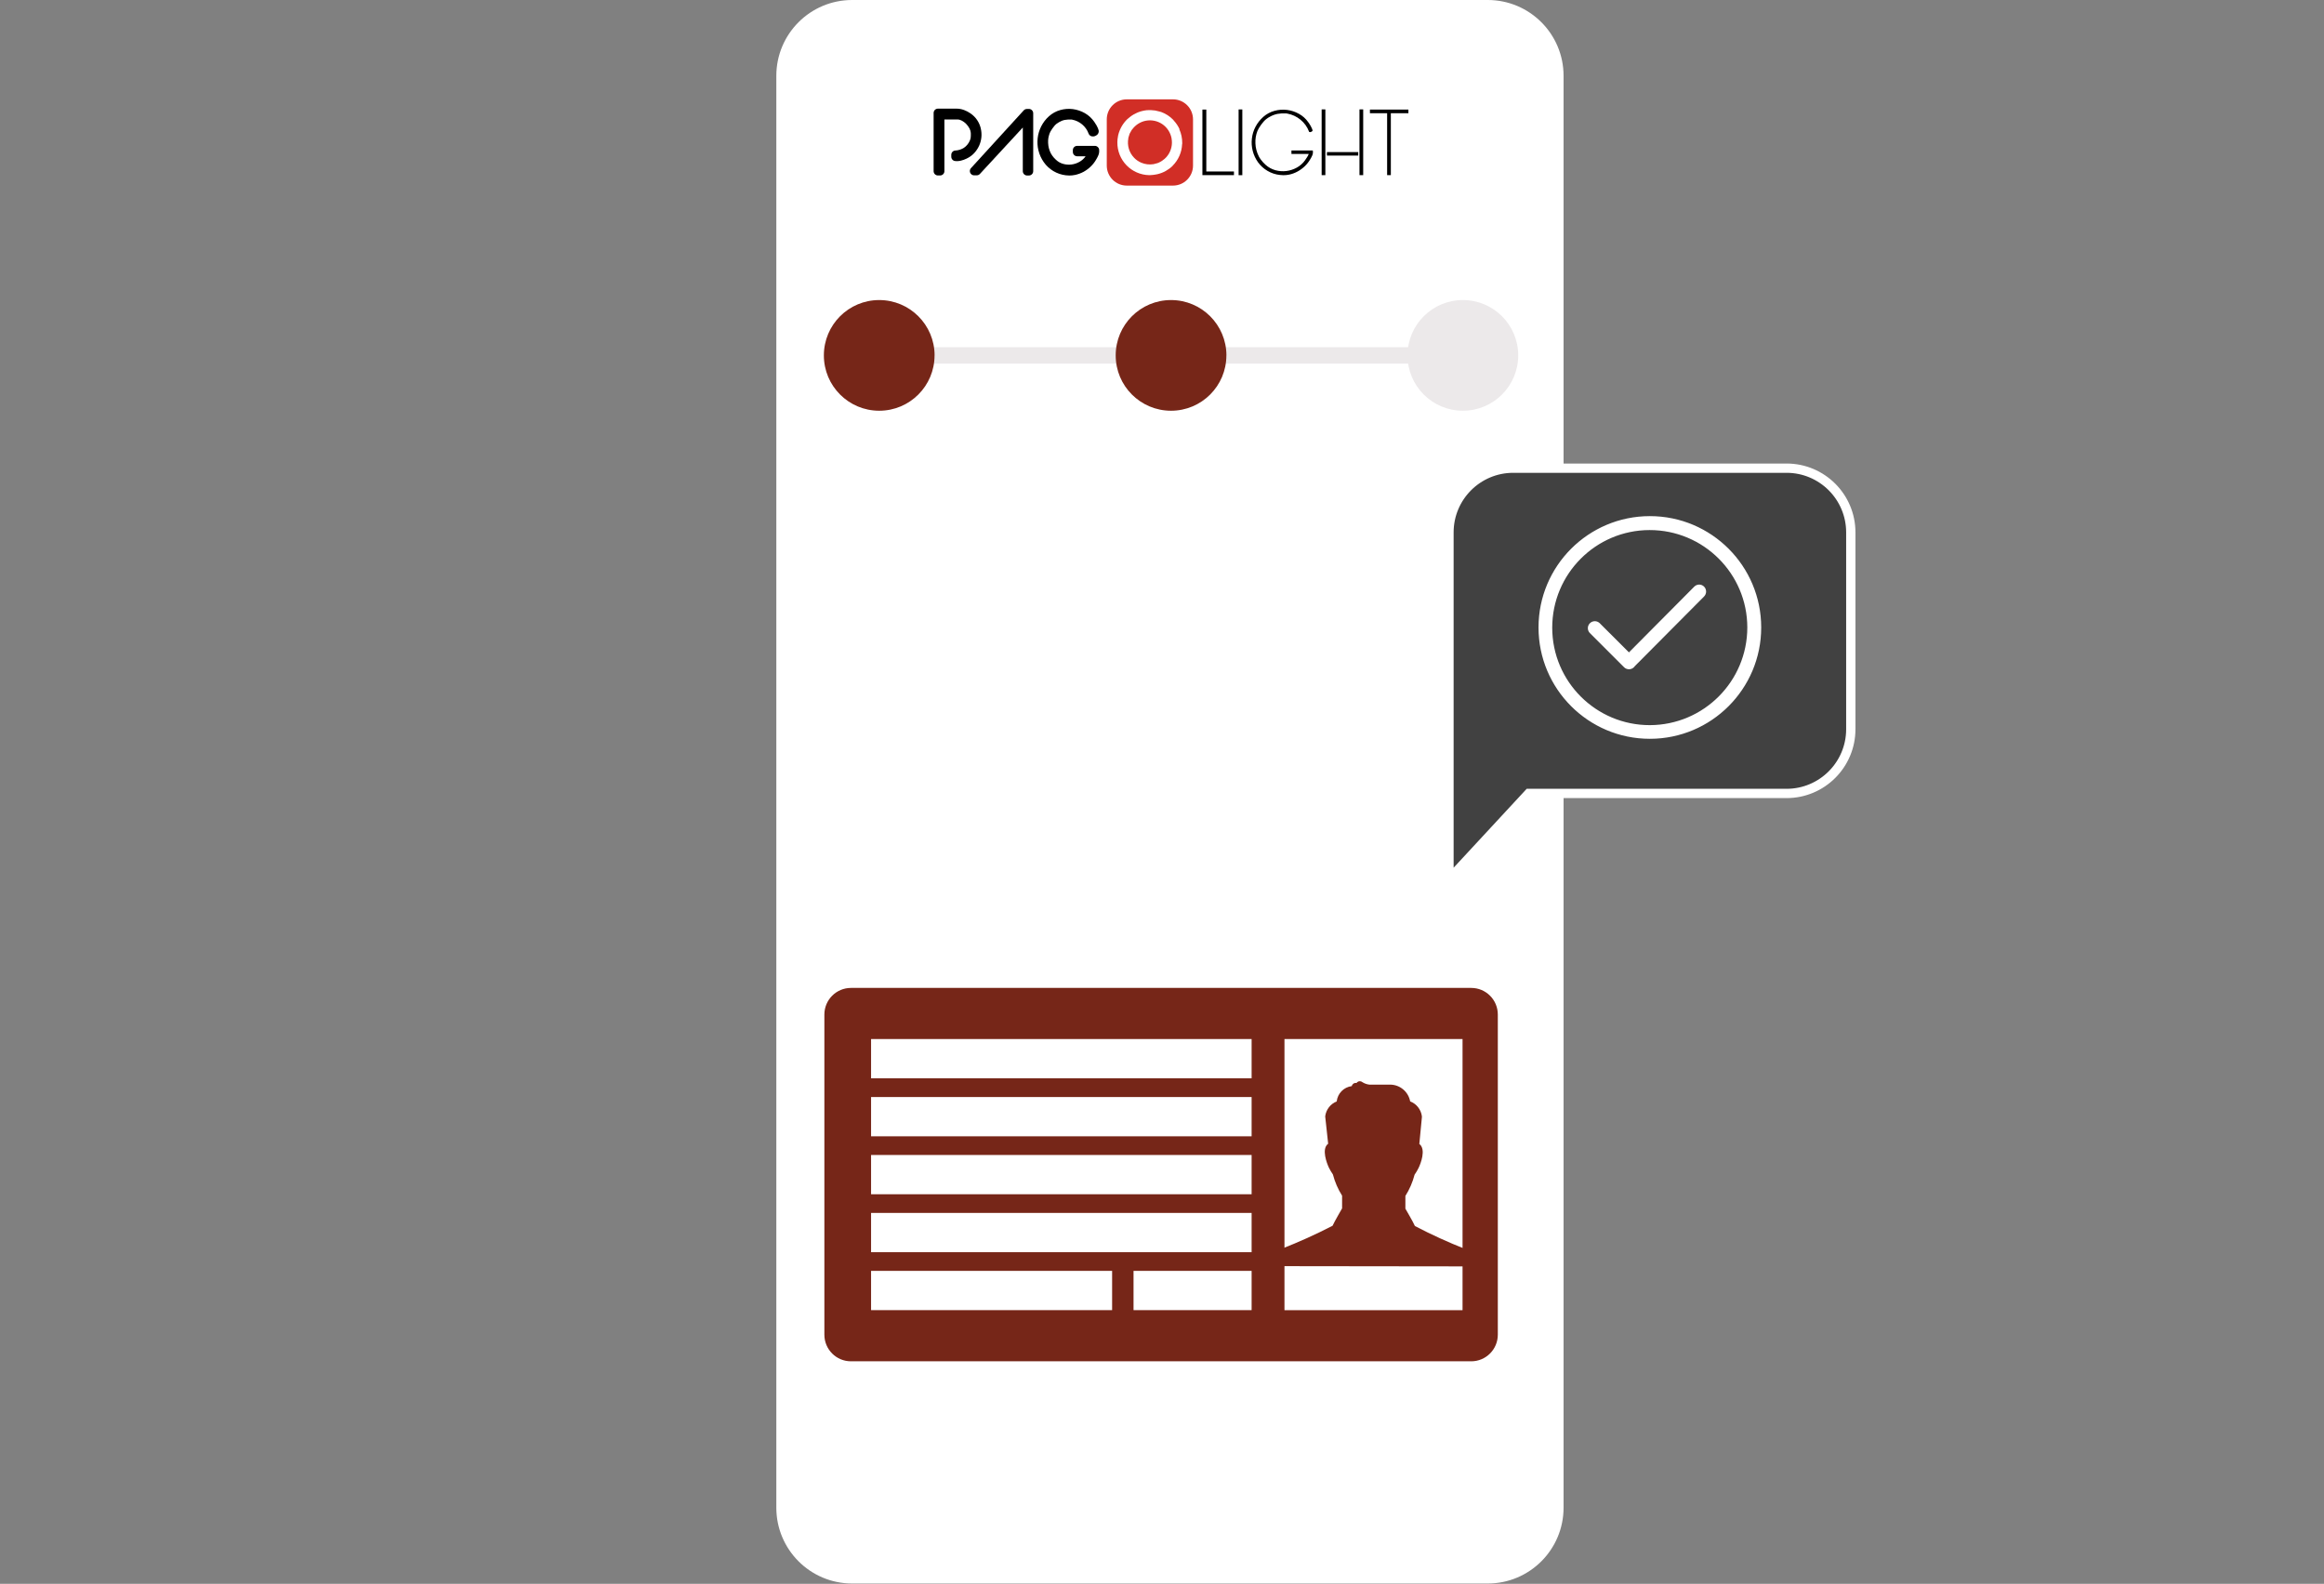
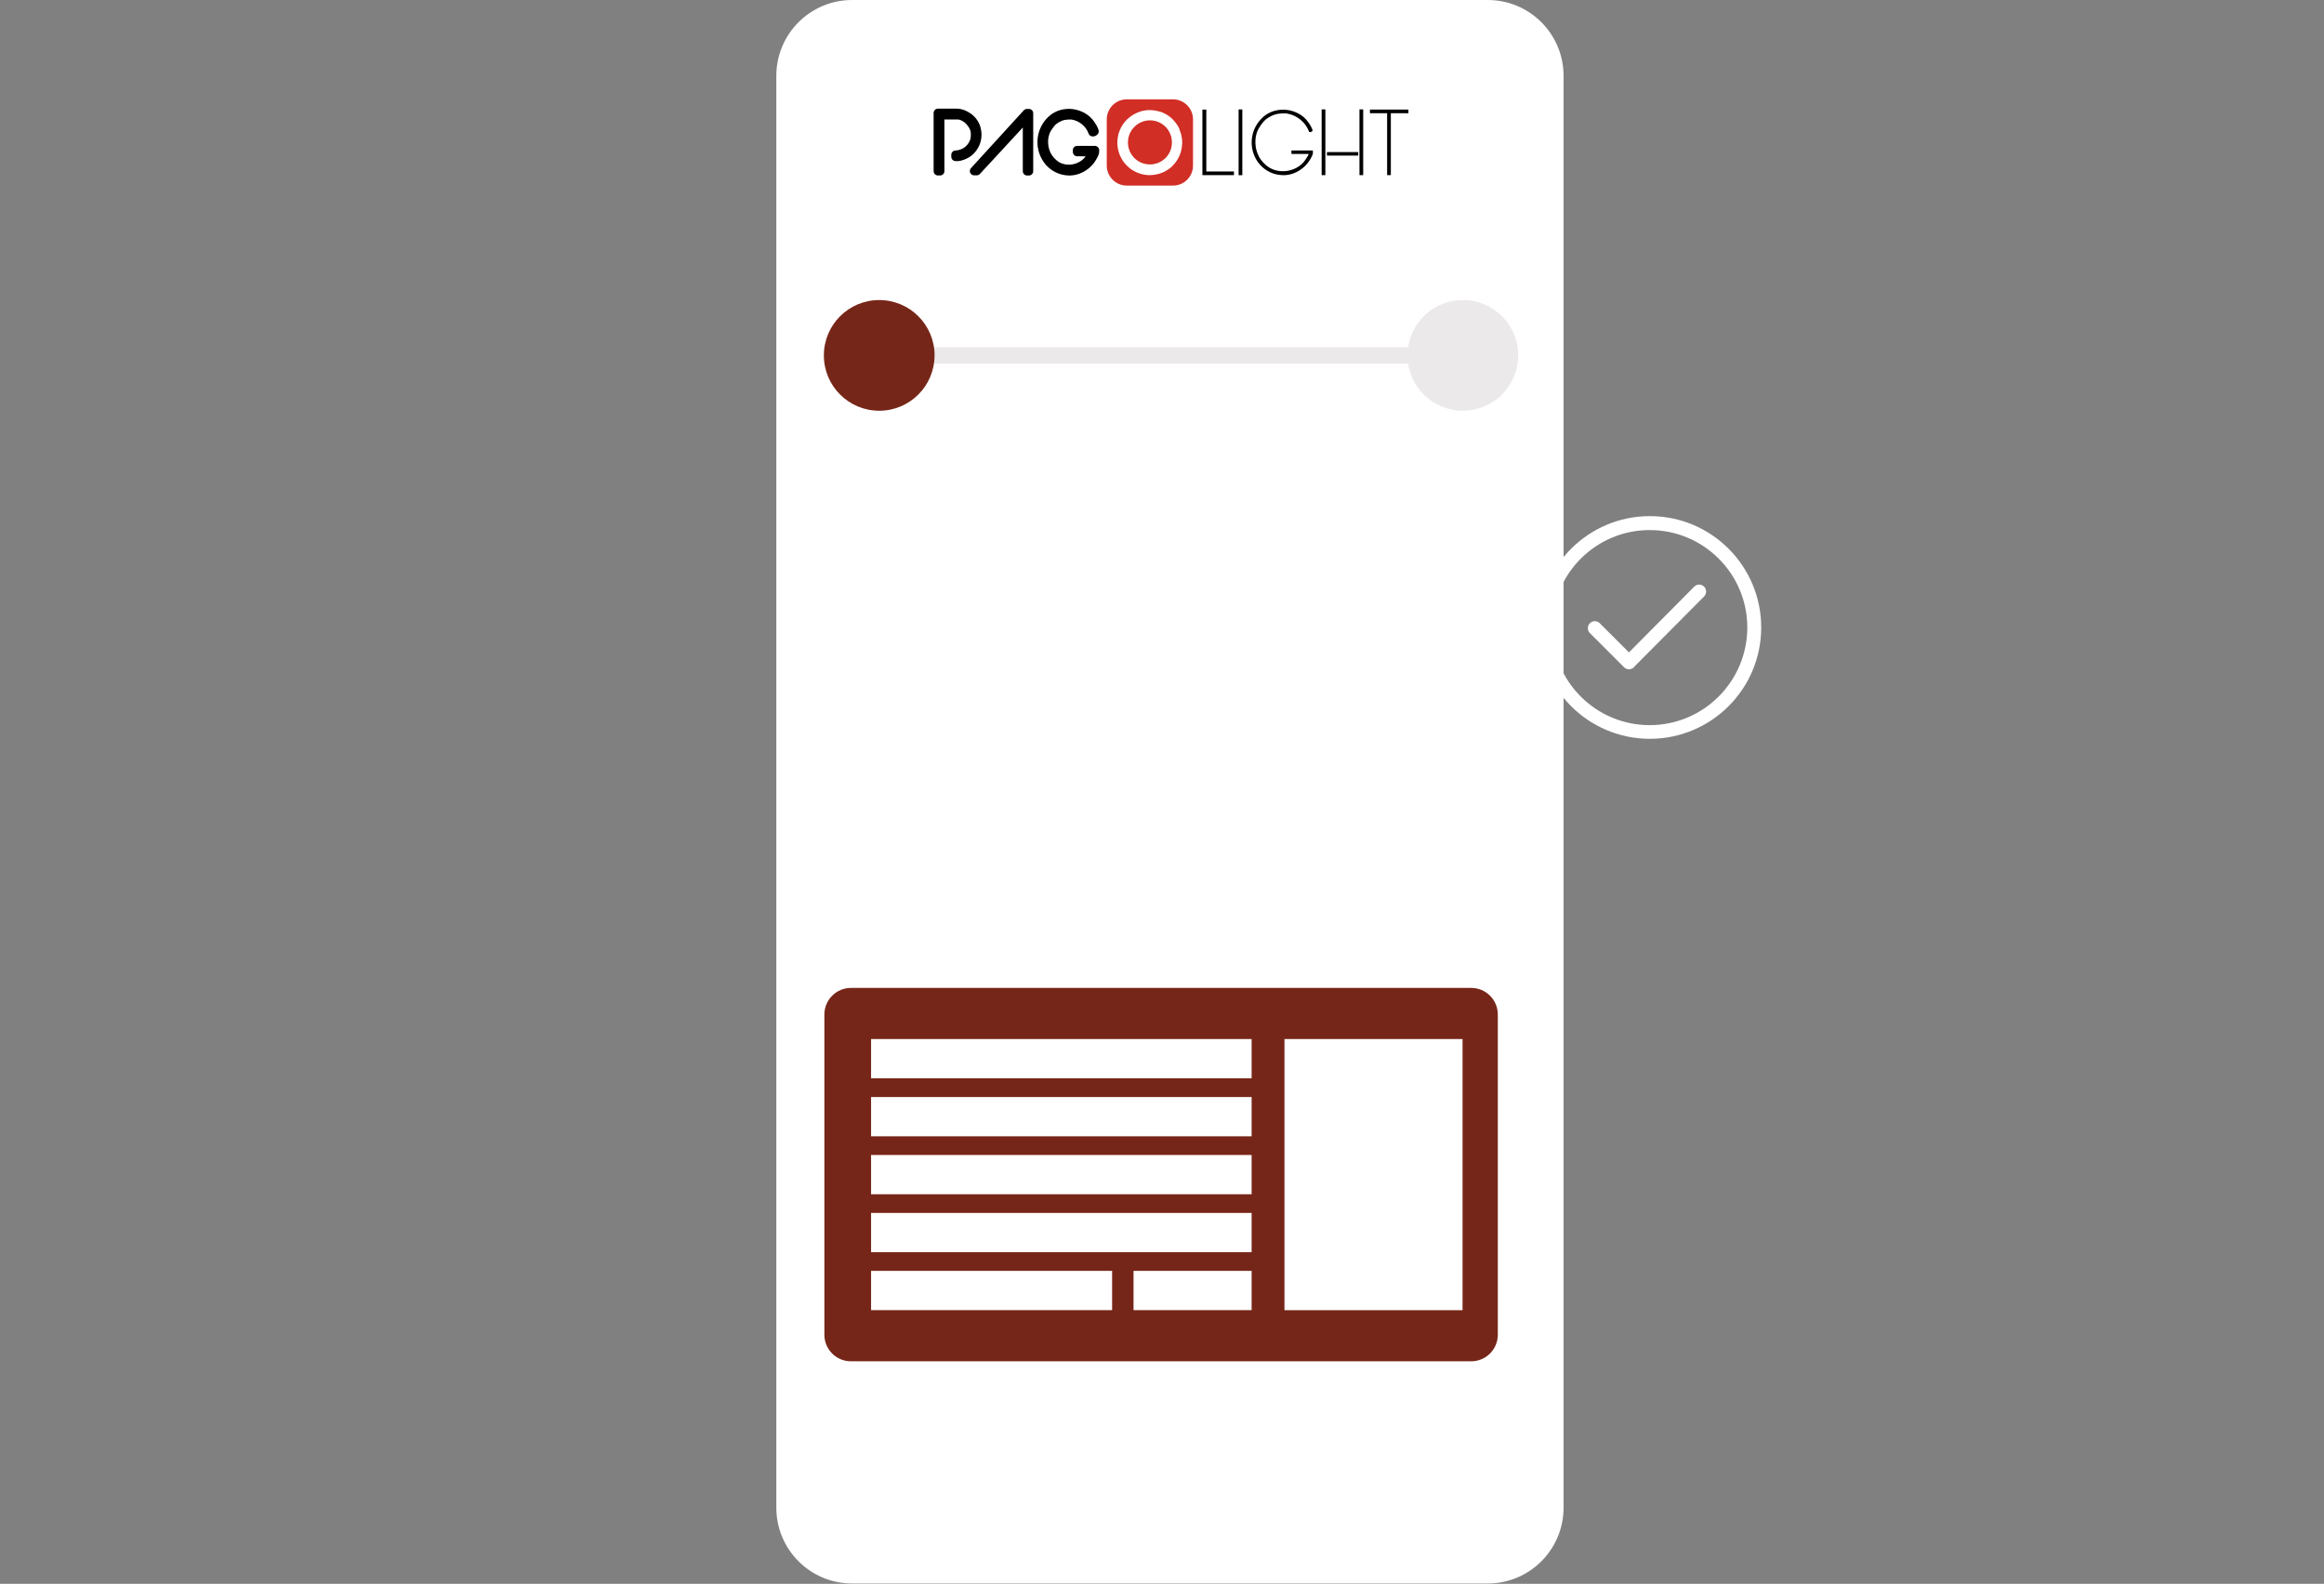
<svg xmlns="http://www.w3.org/2000/svg" id="Livello_2" viewBox="0 0 500.11 340.84">
  <rect x="0" y="0" width="500.11" height="340.84" fill="#808080" stroke="none" />
  <defs>
    <style>.cls-1{fill:#fff;}.cls-2{fill:#d12e26;}.cls-3{fill:#762618;}.cls-4{fill:none;}.cls-5{fill:#ece9ea;}.cls-6{fill:#414141;stroke:#fff;stroke-width:2px;}</style>
  </defs>
  <g id="Livello_2-2">
    <g id="Livello_1-2">
      <rect class="cls-4" y=".73" width="500.11" height="339.38" />
      <g id="Raggruppa_10666">
        <g id="Raggruppa_10575">
          <g id="Raggruppa_10515">
            <path id="Tracciato_19134" class="cls-1" d="m320.15,340.77h-136.77c-9.02,0-16.32-7.31-16.32-16.32V16.32c0-9.01,7.3-16.32,16.32-16.32h136.77c9.02,0,16.32,7.31,16.32,16.32v308.13c0,9.02-7.31,16.32-16.32,16.32" />
            <path id="Tracciato_19140" class="cls-2" d="m222.97,29.51s0-.01,0-.01h0Z" />
            <rect id="Rettangolo_2931" class="cls-4" x="200.92" y="21.38" width="102.15" height="18.55" />
            <path id="Tracciato_19145" d="m259.59,23.58h-.84v14.11h6.79v-.79h-5.95s0-13.32,0-13.32Z" />
            <rect id="Rettangolo_2932" x="266.54" y="23.55" width=".8" height="14.15" />
            <path id="Tracciato_19146" d="m282.5,32.38h-4.59v.75h3.72c-.04.1-.08.2-.13.3-.06.13-.13.26-.21.38l-.21.31c-.11.17-.19.29-.23.35-.46.66-1.07,1.2-1.77,1.59-.7.39-1.46.64-2.25.74-.79.1-1.6.04-2.37-.17-.79-.22-1.52-.62-2.12-1.17-.38-.34-.72-.71-1.02-1.12-.31-.41-.55-.87-.73-1.36-.17-.46-.3-.93-.37-1.41s-.08-.97-.06-1.45c.03-.44.1-.88.22-1.31.11-.43.28-.84.51-1.22.29-.49.63-.96,1-1.39s.83-.79,1.33-1.05c.52-.3,1.08-.52,1.67-.64.61-.11,1.23-.14,1.85-.11.04,0,.08,0,.12.02.05.01.1.02.15.02,1.05.19,2.04.65,2.86,1.33.4.33.76.72,1.07,1.14.31.43.56.9.75,1.4l.03.07.07.03c.12.04.25.03.37-.04.09-.04.17-.09.24-.15l.05-.09v-.11c-.05-.19-.13-.38-.22-.56-.1-.2-.19-.37-.25-.48l-.03-.04c-.06-.08-.11-.17-.16-.26-.07-.13-.16-.26-.26-.38-.52-.75-1.21-1.37-2.01-1.81-.79-.44-1.67-.73-2.57-.84s-1.82-.04-2.69.2c-.89.24-1.71.68-2.4,1.29s-1.26,1.33-1.69,2.15c-.41.78-.67,1.63-.77,2.5-.22,1.8.25,3.62,1.3,5.11.55.76,1.25,1.4,2.06,1.87.81.48,1.72.78,2.66.88.25.03.51.05.76.05.41,0,.82-.04,1.22-.12.64-.13,1.25-.36,1.82-.67.57-.31,1.1-.7,1.57-1.15s.87-.97,1.19-1.53c.16-.25.29-.52.41-.79.13-.29.17-.6.13-.91l-.02-.14h0Z" />
            <rect id="Rettangolo_2933" class="cls-4" x="200.92" y="21.38" width="102.15" height="18.55" />
            <rect id="Rettangolo_2934" x="292.55" y="23.54" width=".8" height="14.15" />
            <rect id="Rettangolo_2935" x="284.41" y="23.54" width=".8" height="14.15" />
            <rect id="Rettangolo_2936" x="285.55" y="32.73" width="6.73" height=".75" />
            <path id="Tracciato_19147" d="m294.8,23.58v.79h3.7v13.32h.8v-13.32h3.78v-.79s-8.28,0-8.28,0Z" />
            <path id="Tracciato_19148" d="m211.06,27.63c-.15-.63-.41-1.23-.77-1.77-.38-.58-.88-1.07-1.45-1.46-.42-.3-.89-.54-1.37-.72-.52-.2-1.07-.3-1.63-.3h-4c-.51,0-.93.41-.93.93v12.52c0,.51.41.93.93.93h.46c.51,0,.93-.41.93-.92h0v-11.13h2.82c.31,0,.62.09.9.24.36.18.68.42.96.71.29.29.53.63.72.99.16.3.25.62.28.96.02.32,0,.64-.02.96-.03.25-.1.5-.21.73-.27.61-.7,1.13-1.24,1.5-.56.36-1.21.56-1.87.59-.49.03-.86.44-.86.92v.42c0,.47.35.87.82.92.44.05.89.02,1.32-.1.38-.09.75-.23,1.11-.4.63-.29,1.2-.69,1.67-1.19.44-.47.8-1.01,1.07-1.59.26-.58.43-1.2.49-1.83.06-.63.02-1.27-.13-1.89" />
            <path id="Tracciato_19149" d="m221.4,23.45h-.42c-.26,0-.51.11-.68.3l-11.35,12.43c-.35.38-.32.96.06,1.31.17.16.39.24.62.24h.56c.26,0,.51-.11.68-.3l9.23-9.99v9.4c0,.51.42.93.93.93h.38c.51,0,.93-.42.93-.93h0v-12.47c0-.51-.42-.93-.93-.93h0" />
            <path id="Tracciato_19150" d="m236.53,32.19c-.06-.46-.45-.8-.92-.8h-3.81c-.51,0-.93.41-.93.92h0v.39c0,.51.42.93.93.93h1.82c-.34.49-.79.89-1.31,1.19-.53.3-1.11.5-1.72.58-.6.08-1.21.03-1.79-.13-.59-.16-1.13-.47-1.57-.89-.3-.27-.57-.57-.8-.9-.23-.32-.41-.66-.54-1.03-.14-.36-.23-.73-.29-1.12-.05-.38-.07-.77-.05-1.16.02-.35.08-.69.18-1.03.08-.32.2-.62.36-.9.24-.41.51-.79.82-1.16.27-.32.6-.58.97-.78.38-.23.8-.4,1.24-.49.48-.08.96-.11,1.44-.09.07.01.13.02.18.03.39.08.76.2,1.12.37.73.35,1.36.88,1.83,1.54.24.34.43.7.57,1.09.1.26.3.46.55.55.32.11.66.08.96-.08.15-.07.28-.17.4-.28.17-.19.27-.43.27-.69,0-.08,0-.15-.03-.22-.06-.23-.14-.45-.25-.66-.1-.2-.18-.35-.24-.47-.03-.05-.06-.1-.1-.14-.02-.03-.05-.08-.08-.14-.08-.15-.18-.29-.28-.43-.53-.76-1.22-1.39-2.02-1.85-.79-.45-1.67-.74-2.57-.86-.9-.11-1.82-.05-2.7.2-.91.25-1.74.71-2.44,1.34-.69.61-1.25,1.35-1.67,2.17-.4.79-.66,1.65-.76,2.53-.1.88-.05,1.77.16,2.63.22.91.61,1.77,1.15,2.54.54.78,1.25,1.43,2.06,1.92.82.49,1.73.8,2.68.91.25.03.51.05.76.05.42,0,.84-.04,1.25-.13.64-.14,1.26-.37,1.84-.68.57-.32,1.1-.71,1.56-1.17.46-.45.86-.97,1.17-1.54.16-.26.3-.54.42-.82.17-.39.22-.81.17-1.23" />
            <path id="Tracciato_19151" class="cls-2" d="m242.48,39.94h9.94c2.38,0,4.31-1.93,4.31-4.31h0v-9.94c0-2.38-1.93-4.31-4.31-4.31h-9.94c-2.38,0-4.31,1.93-4.31,4.31v9.94c0,2.38,1.93,4.31,4.31,4.31" />
            <path id="Tracciato_19152" class="cls-1" d="m250.54,34.24c-.15.13-.31.25-.47.36-.09.06-.18.12-.28.17-.21.12-.42.23-.64.31-.05.02-.09.03-.14.04-.23.08-.47.14-.71.19l-.1.02c-.88.14-1.79.03-2.61-.32h0c-.58-.25-1.1-.6-1.53-1.05h0c-1.08-1.11-1.54-2.67-1.25-4.19,0-.03,0-.07,0-.1.05-.17.1-.35.16-.52.04-.13.07-.26.12-.38s.13-.24.2-.36c.08-.15.16-.32.26-.46.04-.05.08-.09.12-.14.32-.43.72-.81,1.16-1.11l.05-.03c2.18-1.43,5.11-.82,6.54,1.37.35.54.59,1.14.7,1.77v.04h0c.22,1.24-.07,2.52-.8,3.55h0c-.22.31-.48.6-.78.85m3.28-6.48c-.32-.68-.74-1.31-1.25-1.85,0-.02-.02-.04-.04-.06,0,0-.02-.02-.02-.03-.02-.02-.02-.04-.04-.05-.72-.74-1.59-1.31-2.56-1.67-.1-.04-.21-.06-.31-.09l-.12-.03c-.28-.08-.56-.15-.85-.2l-.13-.02c-.29-.04-.59-.07-.89-.08h-.16c-.2,0-.4,0-.61.02h-.04c-.39.04-.77.11-1.14.21-.09.03-.19.05-.28.08-.16.05-.32.11-.48.17-.11.04-.21.09-.31.14-.23.1-.45.22-.67.34-.13.07-.26.15-.38.24s-.23.16-.34.25c-.16.12-.31.25-.46.38-.06.05-.11.09-.17.14-.45.44-.85.95-1.17,1.5-.02.04-.05.08-.07.12-.07.13-.13.26-.2.39-.04.08-.08.15-.11.24-.04.1-.08.2-.12.31s-.09.23-.13.35c-.02.07-.04.14-.06.21-.04.16-.09.31-.12.47,0,.02,0,.04,0,.06-.09.42-.14.86-.14,1.29h0c-.05,3.86,3.02,7.03,6.88,7.09h.07c.14,0,.28-.02.42-.03.09,0,.18,0,.27-.02.13,0,.25-.03.38-.05.15-.02.31-.05.46-.08.08-.02.16-.03.23-.05,1.19-.29,2.28-.9,3.16-1.75h0s.02-.04.03-.05c1.23-1.23,1.96-2.88,2.03-4.61,0-.05.02-.1.03-.15v-.04s0-.04,0-.07c0-1.03-.2-2.05-.63-2.99" />
            <rect id="Rettangolo_2937" class="cls-4" x="200.92" y="21.38" width="102.15" height="18.55" />
            <path id="Tracciato_19153" class="cls-5" d="m326.71,76.48c0,6.58-5.33,11.91-11.91,11.91s-11.91-5.33-11.91-11.91,5.33-11.91,11.91-11.91h0c6.58,0,11.91,5.33,11.91,11.91" />
            <rect id="Rettangolo_2938" class="cls-5" x="189.19" y="74.72" width="127" height="3.53" />
            <path id="Tracciato_19154" class="cls-3" d="m201.11,76.48c0,6.58-5.33,11.91-11.91,11.91s-11.91-5.33-11.91-11.91,5.33-11.91,11.91-11.91,11.91,5.33,11.92,11.91" />
            <path id="Tracciato_19160" class="cls-3" d="m316.6,292.95h-133.48c-3.16,0-5.72-2.56-5.72-5.73v-68.89c0-3.16,2.56-5.73,5.72-5.73h133.48c3.16,0,5.72,2.56,5.72,5.73v68.89c0,3.16-2.56,5.73-5.72,5.73" />
            <rect id="Rettangolo_2945" class="cls-1" x="187.45" y="223.6" width="81.89" height="8.45" />
            <rect id="Rettangolo_2946" class="cls-1" x="187.45" y="236.08" width="81.89" height="8.45" />
            <rect id="Rettangolo_2947" class="cls-1" x="187.45" y="248.55" width="81.89" height="8.45" />
            <rect id="Rettangolo_2948" class="cls-1" x="187.45" y="261.02" width="81.89" height="8.45" />
            <rect id="Rettangolo_2949" class="cls-1" x="187.45" y="273.49" width="51.87" height="8.45" />
            <rect id="Rettangolo_2950" class="cls-1" x="243.93" y="273.49" width="25.41" height="8.45" />
            <rect id="Rettangolo_2951" class="cls-1" x="276.41" y="223.6" width="38.32" height="58.35" />
-             <path id="Tracciato_19161" class="cls-3" d="m263.91,76.48c0,6.58-5.33,11.91-11.91,11.91s-11.91-5.33-11.91-11.91,5.33-11.91,11.91-11.91,11.91,5.33,11.92,11.91" />
-             <path id="Tracciato_19167" class="cls-3" d="m271.75,272.47c.65-1.82,2.14-3.21,4.01-3.72,3.75-1.46,7.43-3.12,11-4.97.33-.76,2.05-3.74,2.05-3.74v-2.73c-.89-1.42-1.56-2.96-1.98-4.58-.32-.46-.61-.95-.86-1.45,0,0-1.47-3.04-.62-4.62.11-.21.27-.39.46-.53l-.62-5.74c-.02-.08-.02-.16,0-.24.2-1.41,1.14-2.6,2.46-3.12.19-1.72,1.52-3.08,3.24-3.3.03-.13.09-.26.18-.36.2-.26.54-.38.86-.31l.13-.18c.33-.27.8-.27,1.12,0,.45.29.97.47,1.5.53h4.55c2.09.05,3.85,1.56,4.23,3.61,1.36.52,2.33,1.74,2.52,3.19.01.08.01.16,0,.24l-.55,5.74c.2.13.36.31.46.53.86,1.58-.6,4.6-.62,4.62-.25.51-.54.99-.86,1.45-.42,1.62-1.09,3.16-1.98,4.58v2.73s1.74,2.98,2.05,3.74c3.54,1.85,7.18,3.51,10.89,4.97,1.87.5,3.37,1.89,4.01,3.72" />
            <rect id="Rettangolo_2952" class="cls-4" x="278.73" y="228.87" width="33.08" height="39.37" />
          </g>
        </g>
        <g id="Raggruppa_10574">
-           <path id="Tracciato_19408" class="cls-6" d="m311.81,189.28l17.16-18.53h55.48c7.64,0,13.83-6.19,13.83-13.83h0v-42.34c0-7.64-6.19-13.83-13.83-13.83h-58.81c-7.64,0-13.83,6.19-13.83,13.83h0v74.7h0Z" />
          <path id="Tracciato_19409" class="cls-1" d="m355.04,158.57c-13.01,0-23.55-10.55-23.55-23.56s10.55-23.55,23.56-23.55,23.55,10.55,23.55,23.56c-.02,13-10.55,23.54-23.56,23.55m0-44.94c-11.81,0-21.4,9.56-21.41,21.37,0,11.81,9.56,21.4,21.37,21.41,11.81,0,21.4-9.56,21.41-21.37v-.02c-.01-11.8-9.57-21.36-21.37-21.38" />
          <path id="Tracciato_19410" class="cls-1" d="m355.04,111.87c12.78,0,23.15,10.36,23.15,23.15s-10.36,23.15-23.15,23.15-23.15-10.36-23.15-23.14c.01-12.78,10.37-23.13,23.15-23.15m0,44.98c12.05,0,21.82-9.75,21.83-21.79.01-12.05-9.75-21.82-21.79-21.83s-21.82,9.75-21.83,21.79h0c0,12.04,9.75,21.81,21.79,21.83m0-45.79c-13.23,0-23.96,10.73-23.96,23.96s10.73,23.96,23.96,23.96,23.96-10.73,23.96-23.96-10.72-23.96-23.95-23.96h0m0,44.98c-11.59.02-21.01-9.37-21.02-20.96s9.37-21.01,20.96-21.02,21.01,9.37,21.02,20.96h0c-.01,11.59-9.38,20.98-20.96,21.02" />
          <path id="Tracciato_19411" class="cls-1" d="m350.56,143.62c-.29,0-.57-.11-.77-.32l-7.41-7.41c-.43-.43-.43-1.12,0-1.54.43-.43,1.12-.43,1.54,0l6.62,6.62,14.35-14.44c.2-.2.48-.32.77-.32s.56.11.76.32c.43.42.43,1.11,0,1.54h0l-14.95,15.05-.02.04c-.04.05-.08.1-.12.15-.2.2-.48.32-.77.32" />
          <path id="Tracciato_19412" class="cls-1" d="m365.67,126.62c.18,0,.35.07.47.2.27.27.27.7,0,.96l-14.92,15.01-.07.07-.05.07s-.04.05-.07.08c-.27.27-.7.27-.96,0l-7.41-7.41c-.27-.27-.27-.7,0-.96s.7-.27.96,0l6.34,6.33.58.58.58-.58,14.06-14.15c.13-.13.3-.2.48-.2m0-.82c-.4,0-.78.16-1.06.44l-14.06,14.15-6.34-6.33c-.62-.55-1.57-.5-2.12.12-.51.57-.51,1.43,0,2l7.41,7.41c.59.58,1.53.58,2.12,0,.07-.07.13-.14.18-.22l14.92-15.01c.58-.59.58-1.53,0-2.12-.28-.28-.66-.44-1.05-.44" />
        </g>
        <rect id="Rettangolo_3019" class="cls-4" x="104.47" y="333.84" width="7" height="7" />
      </g>
    </g>
  </g>
</svg>